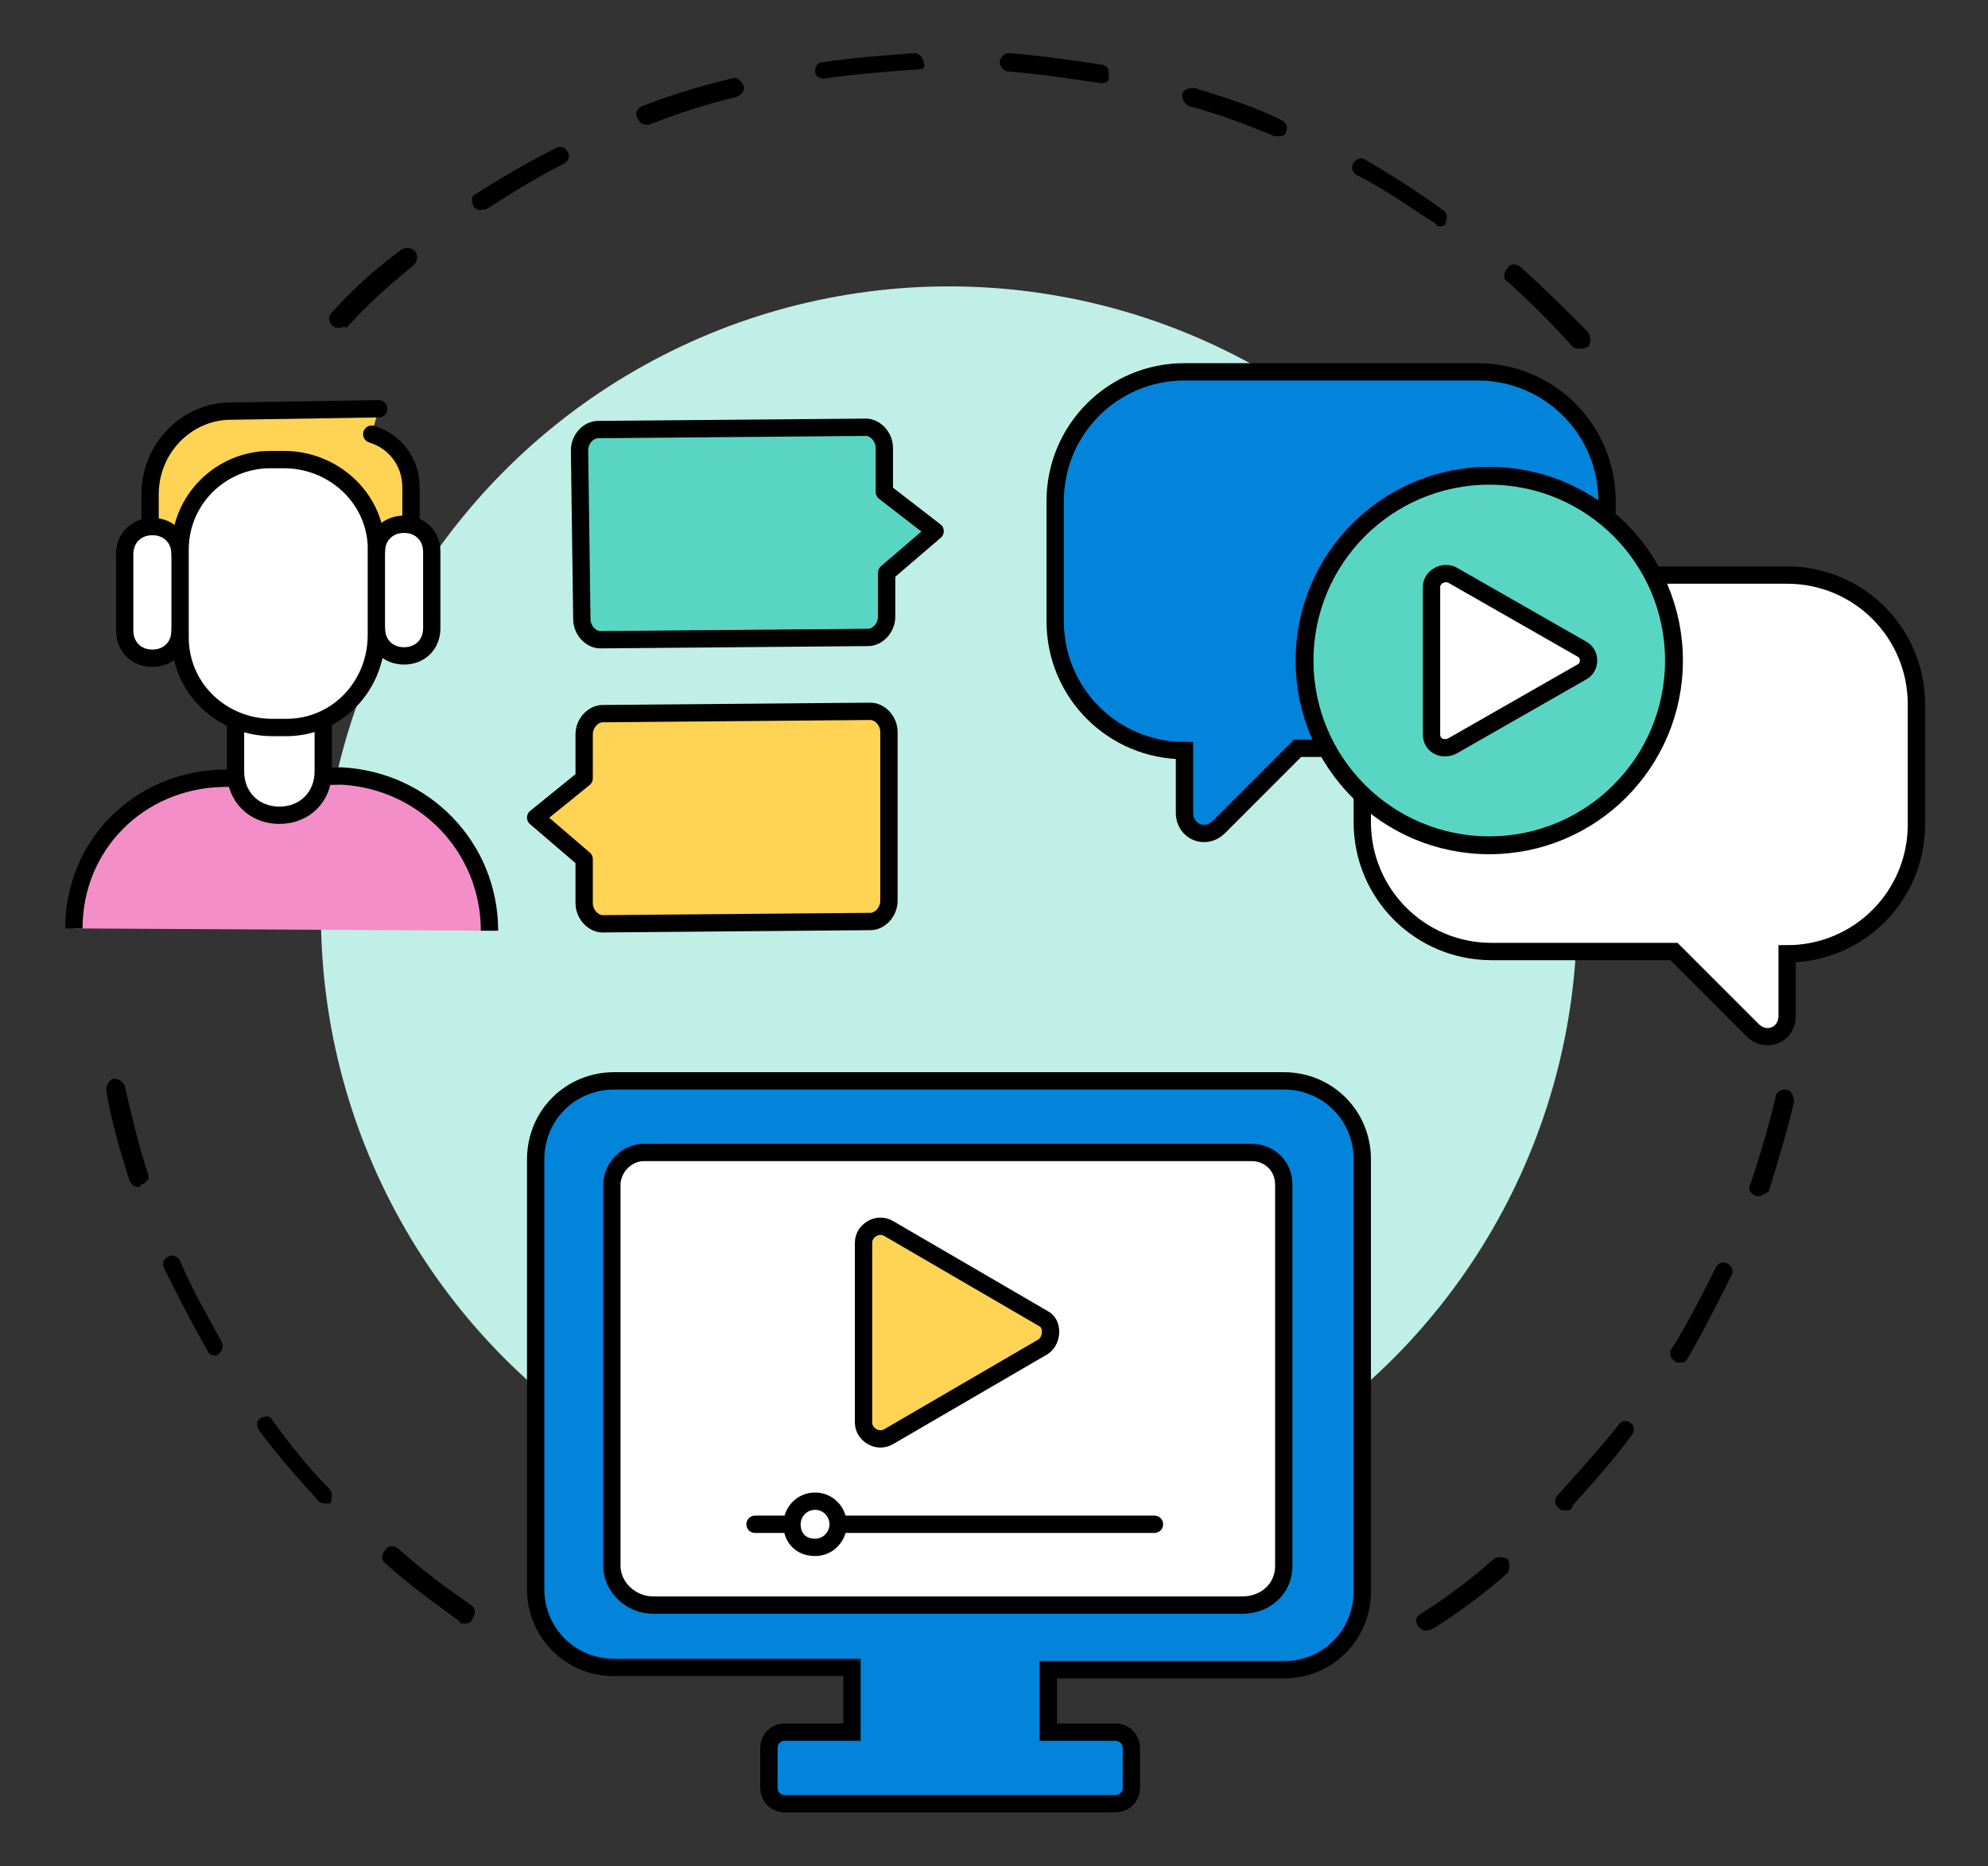
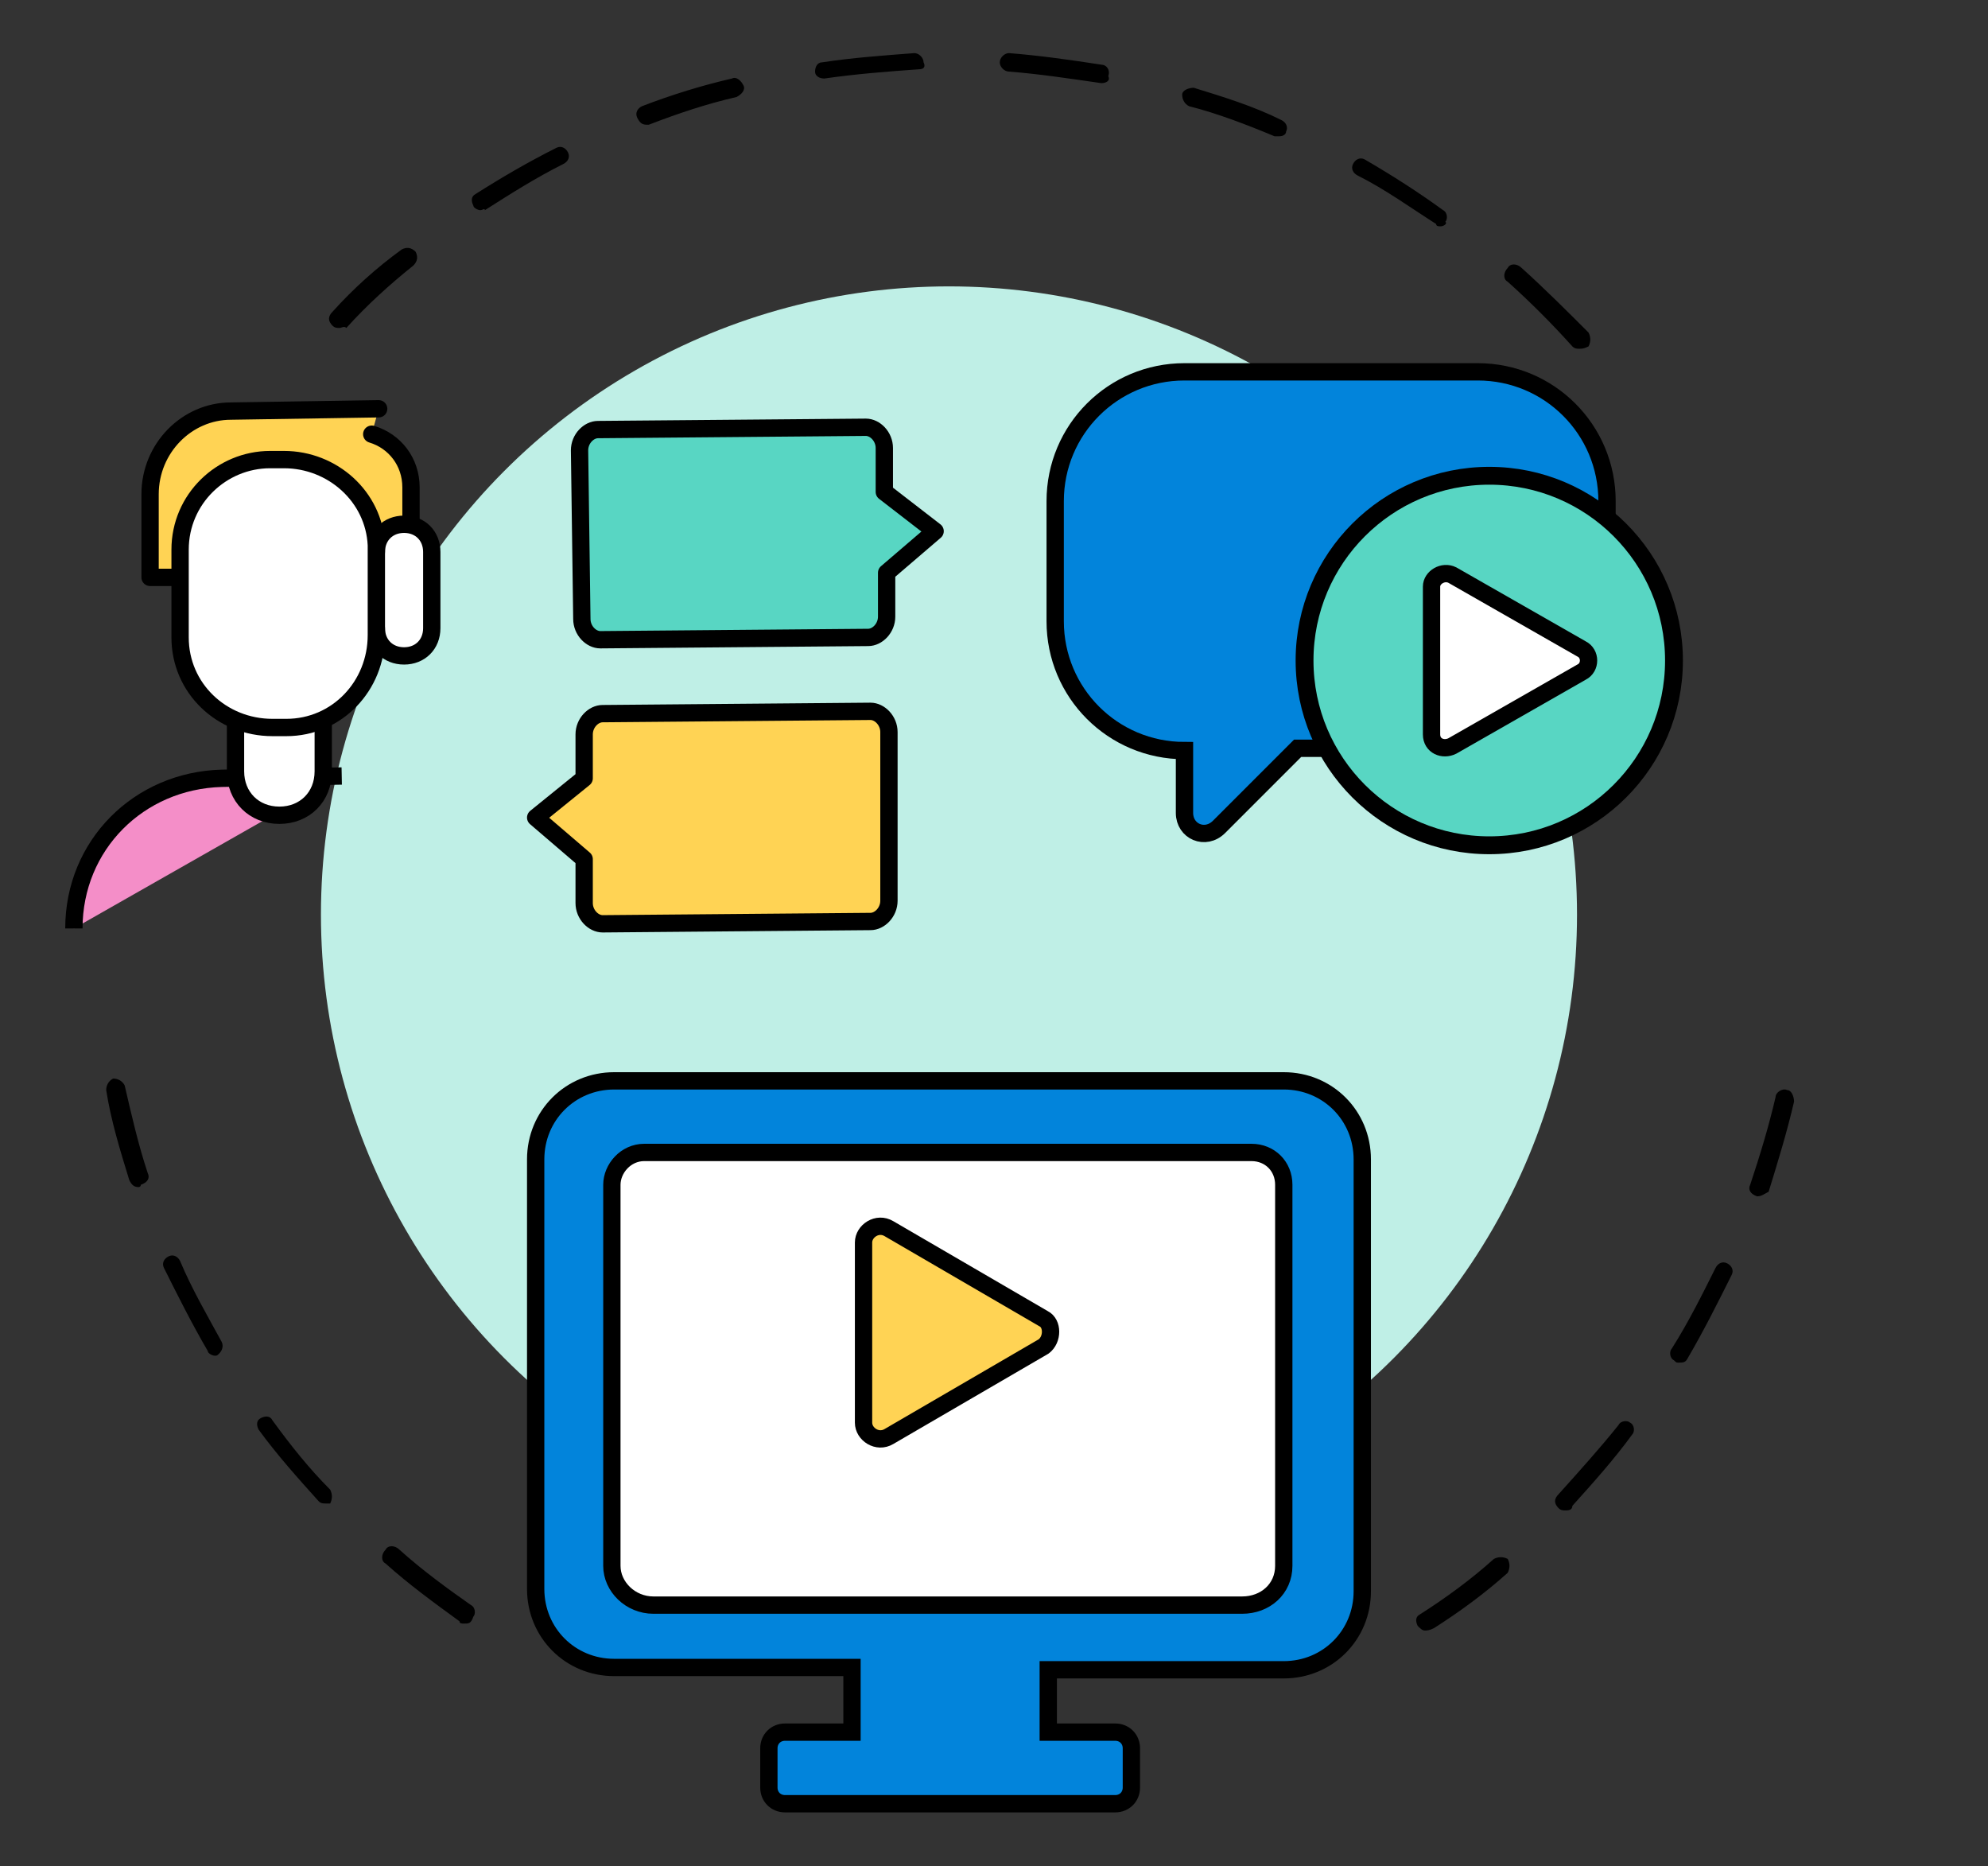
<svg xmlns="http://www.w3.org/2000/svg" version="1.1" id="Layer_1" x="0px" y="0px" viewBox="0 0 86.1 80.8" style="enable-background:new 0 0 86.1 80.8;" xml:space="preserve">
  <rect x="0" y="0" width="86.1" height="80.8" fill="#333333" stroke="none" />
  <style type="text/css">
	.st0{fill:#BFEFE6;}
	.st1{fill:#FFFFFF;stroke:#000000;stroke-width:0.75;stroke-miterlimit:10;}
	.st2{fill:#0284DB;stroke:#000000;stroke-width:0.75;stroke-miterlimit:10;}
	.st3{fill:#58D6C3;stroke:#000000;stroke-width:0.773;stroke-linecap:round;stroke-linejoin:round;stroke-miterlimit:10;}
	.st4{fill:#FFD354;stroke:#000000;stroke-width:0.75;stroke-linecap:round;stroke-linejoin:round;stroke-miterlimit:10;}
	.st5{fill:#58D6C3;stroke:#000000;stroke-width:0.75;stroke-linecap:round;stroke-linejoin:round;stroke-miterlimit:10;}
	.st6{fill:#F48EC8;stroke:#000000;stroke-width:0.75;stroke-miterlimit:10;}
	.st7{fill:#FFFFFF;stroke:#000000;stroke-width:0.75;stroke-linecap:round;stroke-linejoin:round;stroke-miterlimit:10;}
	.st8{fill:none;stroke:#000000;stroke-width:0.75;stroke-linecap:round;stroke-linejoin:round;stroke-miterlimit:10;}
</style>
  <g>
    <circle class="st0" cx="41.1" cy="39.6" r="27.2" />
    <g>
      <path d="M61.7,70.6c-0.1,0-0.2-0.1-0.3-0.2c-0.1-0.2-0.1-0.4,0.1-0.5c1.1-0.7,2.2-1.5,3.2-2.4c0.2-0.1,0.4-0.1,0.6,0    c0.1,0.2,0.1,0.4,0,0.6c-1,0.9-2.1,1.7-3.2,2.4C61.9,70.6,61.8,70.6,61.7,70.6z M20.1,70.3c-0.1,0-0.2,0-0.2-0.1    c-1.1-0.8-2.2-1.6-3.2-2.5c-0.2-0.1-0.2-0.4,0-0.6c0.1-0.2,0.4-0.2,0.6,0c1,0.9,2.1,1.7,3.1,2.4c0.2,0.1,0.2,0.4,0.1,0.5    C20.4,70.3,20.3,70.3,20.1,70.3z M67.8,65.4c-0.1,0-0.2,0-0.3-0.1c-0.2-0.2-0.2-0.4,0-0.6c0.9-1,1.8-2,2.6-3    c0.1-0.2,0.4-0.2,0.5-0.1c0.2,0.1,0.2,0.4,0.1,0.5c-0.8,1.1-1.7,2.1-2.6,3.1C68.1,65.4,67.9,65.4,67.8,65.4z M14.1,65.1    c-0.1,0-0.2,0-0.3-0.1c-0.9-1-1.8-2-2.6-3.1c-0.1-0.2-0.1-0.4,0.1-0.5c0.2-0.1,0.4-0.1,0.5,0.1c0.8,1.1,1.6,2.1,2.5,3    c0.1,0.2,0.1,0.4,0,0.6C14.3,65.1,14.2,65.1,14.1,65.1z M72.7,59c-0.1,0-0.1,0-0.2-0.1c-0.2-0.1-0.2-0.4-0.1-0.5    c0.7-1.1,1.3-2.3,1.9-3.5c0.1-0.2,0.3-0.3,0.5-0.2s0.3,0.3,0.2,0.5c-0.6,1.2-1.2,2.4-1.9,3.6C73,59,72.9,59,72.7,59z M9.3,58.7    c-0.1,0-0.3-0.1-0.3-0.2c-0.7-1.2-1.3-2.4-1.9-3.6c-0.1-0.2,0-0.4,0.2-0.5s0.4,0,0.5,0.2C8.3,55.8,9,57,9.6,58.1    c0.1,0.2,0,0.4-0.1,0.5C9.4,58.7,9.4,58.7,9.3,58.7z M76.1,51.8L76.1,51.8c-0.3-0.1-0.4-0.3-0.3-0.5c0.4-1.2,0.8-2.5,1.1-3.8    c0-0.2,0.3-0.4,0.5-0.3c0.2,0,0.3,0.3,0.3,0.5c-0.3,1.3-0.7,2.6-1.1,3.9C76.4,51.7,76.3,51.8,76.1,51.8z M6,51.4    c-0.2,0-0.3-0.1-0.4-0.3c-0.4-1.3-0.8-2.6-1-3.9c0-0.2,0.1-0.4,0.3-0.5c0.2,0,0.4,0.1,0.5,0.3c0.3,1.3,0.6,2.6,1,3.8    c0.1,0.2,0,0.4-0.3,0.5C6.1,51.4,6,51.4,6,51.4z M68.4,15.1c-0.1,0-0.2,0-0.3-0.1c-0.9-1-1.8-1.9-2.8-2.8c-0.2-0.1-0.2-0.4,0-0.6    c0.1-0.2,0.4-0.2,0.6,0c1,0.9,2,1.9,2.9,2.8c0.1,0.2,0.1,0.4,0,0.6C68.6,15.1,68.5,15.1,68.4,15.1z M14.7,14.2    c-0.1,0-0.2,0-0.3-0.1c-0.2-0.2-0.2-0.4,0-0.6c0.9-1,1.9-1.9,3-2.7c0.2-0.1,0.4-0.1,0.6,0.1c0.1,0.2,0.1,0.4-0.1,0.6    c-1,0.8-2,1.7-2.9,2.7C14.9,14.1,14.8,14.2,14.7,14.2z M62.4,9.8c-0.1,0-0.2,0-0.2-0.1C61.1,9,60,8.2,58.8,7.6    c-0.2-0.1-0.3-0.3-0.2-0.5s0.3-0.3,0.5-0.2c1.2,0.7,2.3,1.4,3.4,2.2c0.2,0.1,0.2,0.4,0.1,0.5C62.7,9.7,62.5,9.8,62.4,9.8z     M20.8,9.1c-0.1,0-0.3-0.1-0.3-0.2c-0.1-0.2-0.1-0.4,0.1-0.5c1.1-0.7,2.3-1.4,3.5-2c0.2-0.1,0.4,0,0.5,0.2s0,0.4-0.2,0.5    c-1.2,0.6-2.3,1.3-3.4,2C21,9,20.9,9.1,20.8,9.1z M55.4,5.9c-0.1,0-0.1,0-0.2,0c-1.2-0.5-2.5-1-3.7-1.3c-0.2-0.1-0.3-0.3-0.3-0.5    s0.3-0.3,0.5-0.3c1.3,0.4,2.6,0.8,3.8,1.4c0.2,0.1,0.3,0.3,0.2,0.5C55.7,5.8,55.6,5.9,55.4,5.9z M28,5.4c-0.2,0-0.3-0.1-0.4-0.3    c-0.1-0.2,0-0.4,0.2-0.5c1.3-0.5,2.6-0.9,3.9-1.2c0.2-0.1,0.4,0.1,0.5,0.3s-0.1,0.4-0.3,0.5c-1.3,0.3-2.5,0.7-3.8,1.2    C28.1,5.4,28,5.4,28,5.4z M47.7,3.6L47.7,3.6c-1.4-0.2-2.7-0.4-4-0.5c-0.2,0-0.4-0.2-0.4-0.4s0.2-0.4,0.4-0.4    c1.3,0.1,2.7,0.3,4,0.5c0.2,0,0.4,0.2,0.3,0.5C48.1,3.5,47.9,3.6,47.7,3.6z M35.7,3.4c-0.2,0-0.4-0.1-0.4-0.3s0.1-0.4,0.3-0.4    c1.3-0.2,2.7-0.3,4-0.4l0,0c0.2,0,0.4,0.2,0.4,0.4C40.1,2.9,40,3,39.8,3C38.4,3.1,37.1,3.2,35.7,3.4C35.8,3.4,35.8,3.4,35.7,3.4z" />
    </g>
    <g>
-       <path class="st1" d="M71.6,24.9h5.8c3.1,0,5.6,2.5,5.6,5.6v5.2c0,3.1-2.5,5.6-5.6,5.6l0,0V44c0,0.8-0.9,1.2-1.5,0.6l-3.4-3.4h-7.9    c-3.1,0-5.6-2.5-5.6-5.6v-1.2" />
      <path class="st2" d="M69.6,22.4v-0.7c0-3.1-2.5-5.6-5.6-5.6H51.3c-3.1,0-5.6,2.5-5.6,5.6v5.2c0,3.1,2.5,5.6,5.6,5.6l0,0v2.7    c0,0.8,0.9,1.2,1.5,0.6l3.4-3.4h1.4" />
      <g>
        <circle class="st3" cx="64.5" cy="28.6" r="8" />
      </g>
      <path class="st1" d="M68.5,28.1l-5.6-3.2C62.5,24.7,62,25,62,25.4v6.4c0,0.5,0.5,0.7,0.9,0.5l5.6-3.2    C68.9,28.9,68.9,28.3,68.5,28.1z" />
    </g>
    <g>
      <g>
        <path class="st4" d="M25.3,33.7v-1.9c0-0.5,0.4-0.9,0.8-0.9l11.6-0.1c0.4,0,0.8,0.4,0.8,0.9V39c0,0.5-0.4,0.9-0.8,0.9L26.1,40     c-0.4,0-0.8-0.4-0.8-0.9v-1.9l-2.1-1.8L25.3,33.7z" />
      </g>
      <g>
        <path class="st5" d="M38.3,21.3v-1.9c0-0.5-0.4-0.9-0.8-0.9l-11.6,0.1c-0.4,0-0.8,0.4-0.8,0.9l0.1,7.3c0,0.5,0.4,0.9,0.8,0.9     l11.6-0.1c0.4,0,0.8-0.4,0.8-0.9v-1.9l2.1-1.8L38.3,21.3z" />
      </g>
      <g>
        <g>
-           <path class="st6" d="M3.2,40.2c0-3.6,2.8-6.4,6.4-6.5l5.2-0.1c3.6,0.2,6.4,3.1,6.4,6.7" />
+           <path class="st6" d="M3.2,40.2c0-3.6,2.8-6.4,6.4-6.5l5.2-0.1" />
          <g>
            <path class="st4" d="M16.1,18.8c1,0.3,1.7,1.2,1.7,2.3V25L6.5,25v-3.6c0-2,1.6-3.6,3.5-3.6l6.4-0.1" />
            <path class="st7" d="M14,31.1v2.3c0,1.1-0.8,1.9-1.9,1.9s-1.9-0.8-1.9-1.9v-2.3" />
            <path class="st7" d="M16.3,27.2c0,0.7,0.5,1.2,1.2,1.2s1.2-0.5,1.2-1.2v-3.3c0-0.7-0.5-1.2-1.2-1.2s-1.2,0.5-1.2,1.2" />
-             <path class="st7" d="M7.8,24c0-0.7-0.5-1.2-1.2-1.2S5.4,23.3,5.4,24v3.3c0,0.7,0.5,1.2,1.2,1.2s1.2-0.5,1.2-1.2" />
            <path class="st7" d="M16.3,23.6c-0.1-2.1-1.9-3.7-4-3.7h-0.6c-2.1,0-3.9,1.7-3.9,3.9v3.8c0,2.2,1.8,3.9,4,3.9h0.6       c2.2,0,3.9-1.8,3.9-4V23.6z" />
          </g>
        </g>
      </g>
    </g>
    <g>
      <g>
        <g>
          <g>
            <path class="st2" d="M42.8,46.8h12.8c1.9,0,3.4,1.5,3.4,3.4v18.7c0,1.9-1.5,3.4-3.4,3.4H45.4V75h2.9c0.4,0,0.7,0.3,0.7,0.7v1.7       c0,0.4-0.3,0.7-0.7,0.7h-2.9h-8.5H34c-0.4,0-0.7-0.3-0.7-0.7v-1.7c0-0.4,0.3-0.7,0.7-0.7h2.9v-2.8H26.6c-1.9,0-3.4-1.5-3.4-3.4       V50.2c0-1.9,1.5-3.4,3.4-3.4h12.6H42.8z" />
            <path class="st7" d="M28.3,69.5c-1,0-1.8-0.8-1.8-1.7V51.3c0-0.7,0.6-1.4,1.4-1.4h26.3c0.8,0,1.4,0.6,1.4,1.4v16.5       c0,1-0.8,1.7-1.8,1.7H28.3z" />
          </g>
-           <line class="st8" x1="32.7" y1="66" x2="50" y2="66" />
-           <path class="st7" d="M36.3,66c0,0.5-0.4,1-1,1s-1-0.4-1-1c0-0.5,0.4-1,1-1S36.3,65.5,36.3,66z" />
        </g>
      </g>
      <path class="st4" d="M45.2,57.1l-6.7-3.9c-0.5-0.3-1.1,0.1-1.1,0.6v7.8c0,0.5,0.6,0.9,1.1,0.6l6.7-3.9    C45.6,58,45.6,57.3,45.2,57.1z" />
    </g>
  </g>
</svg>